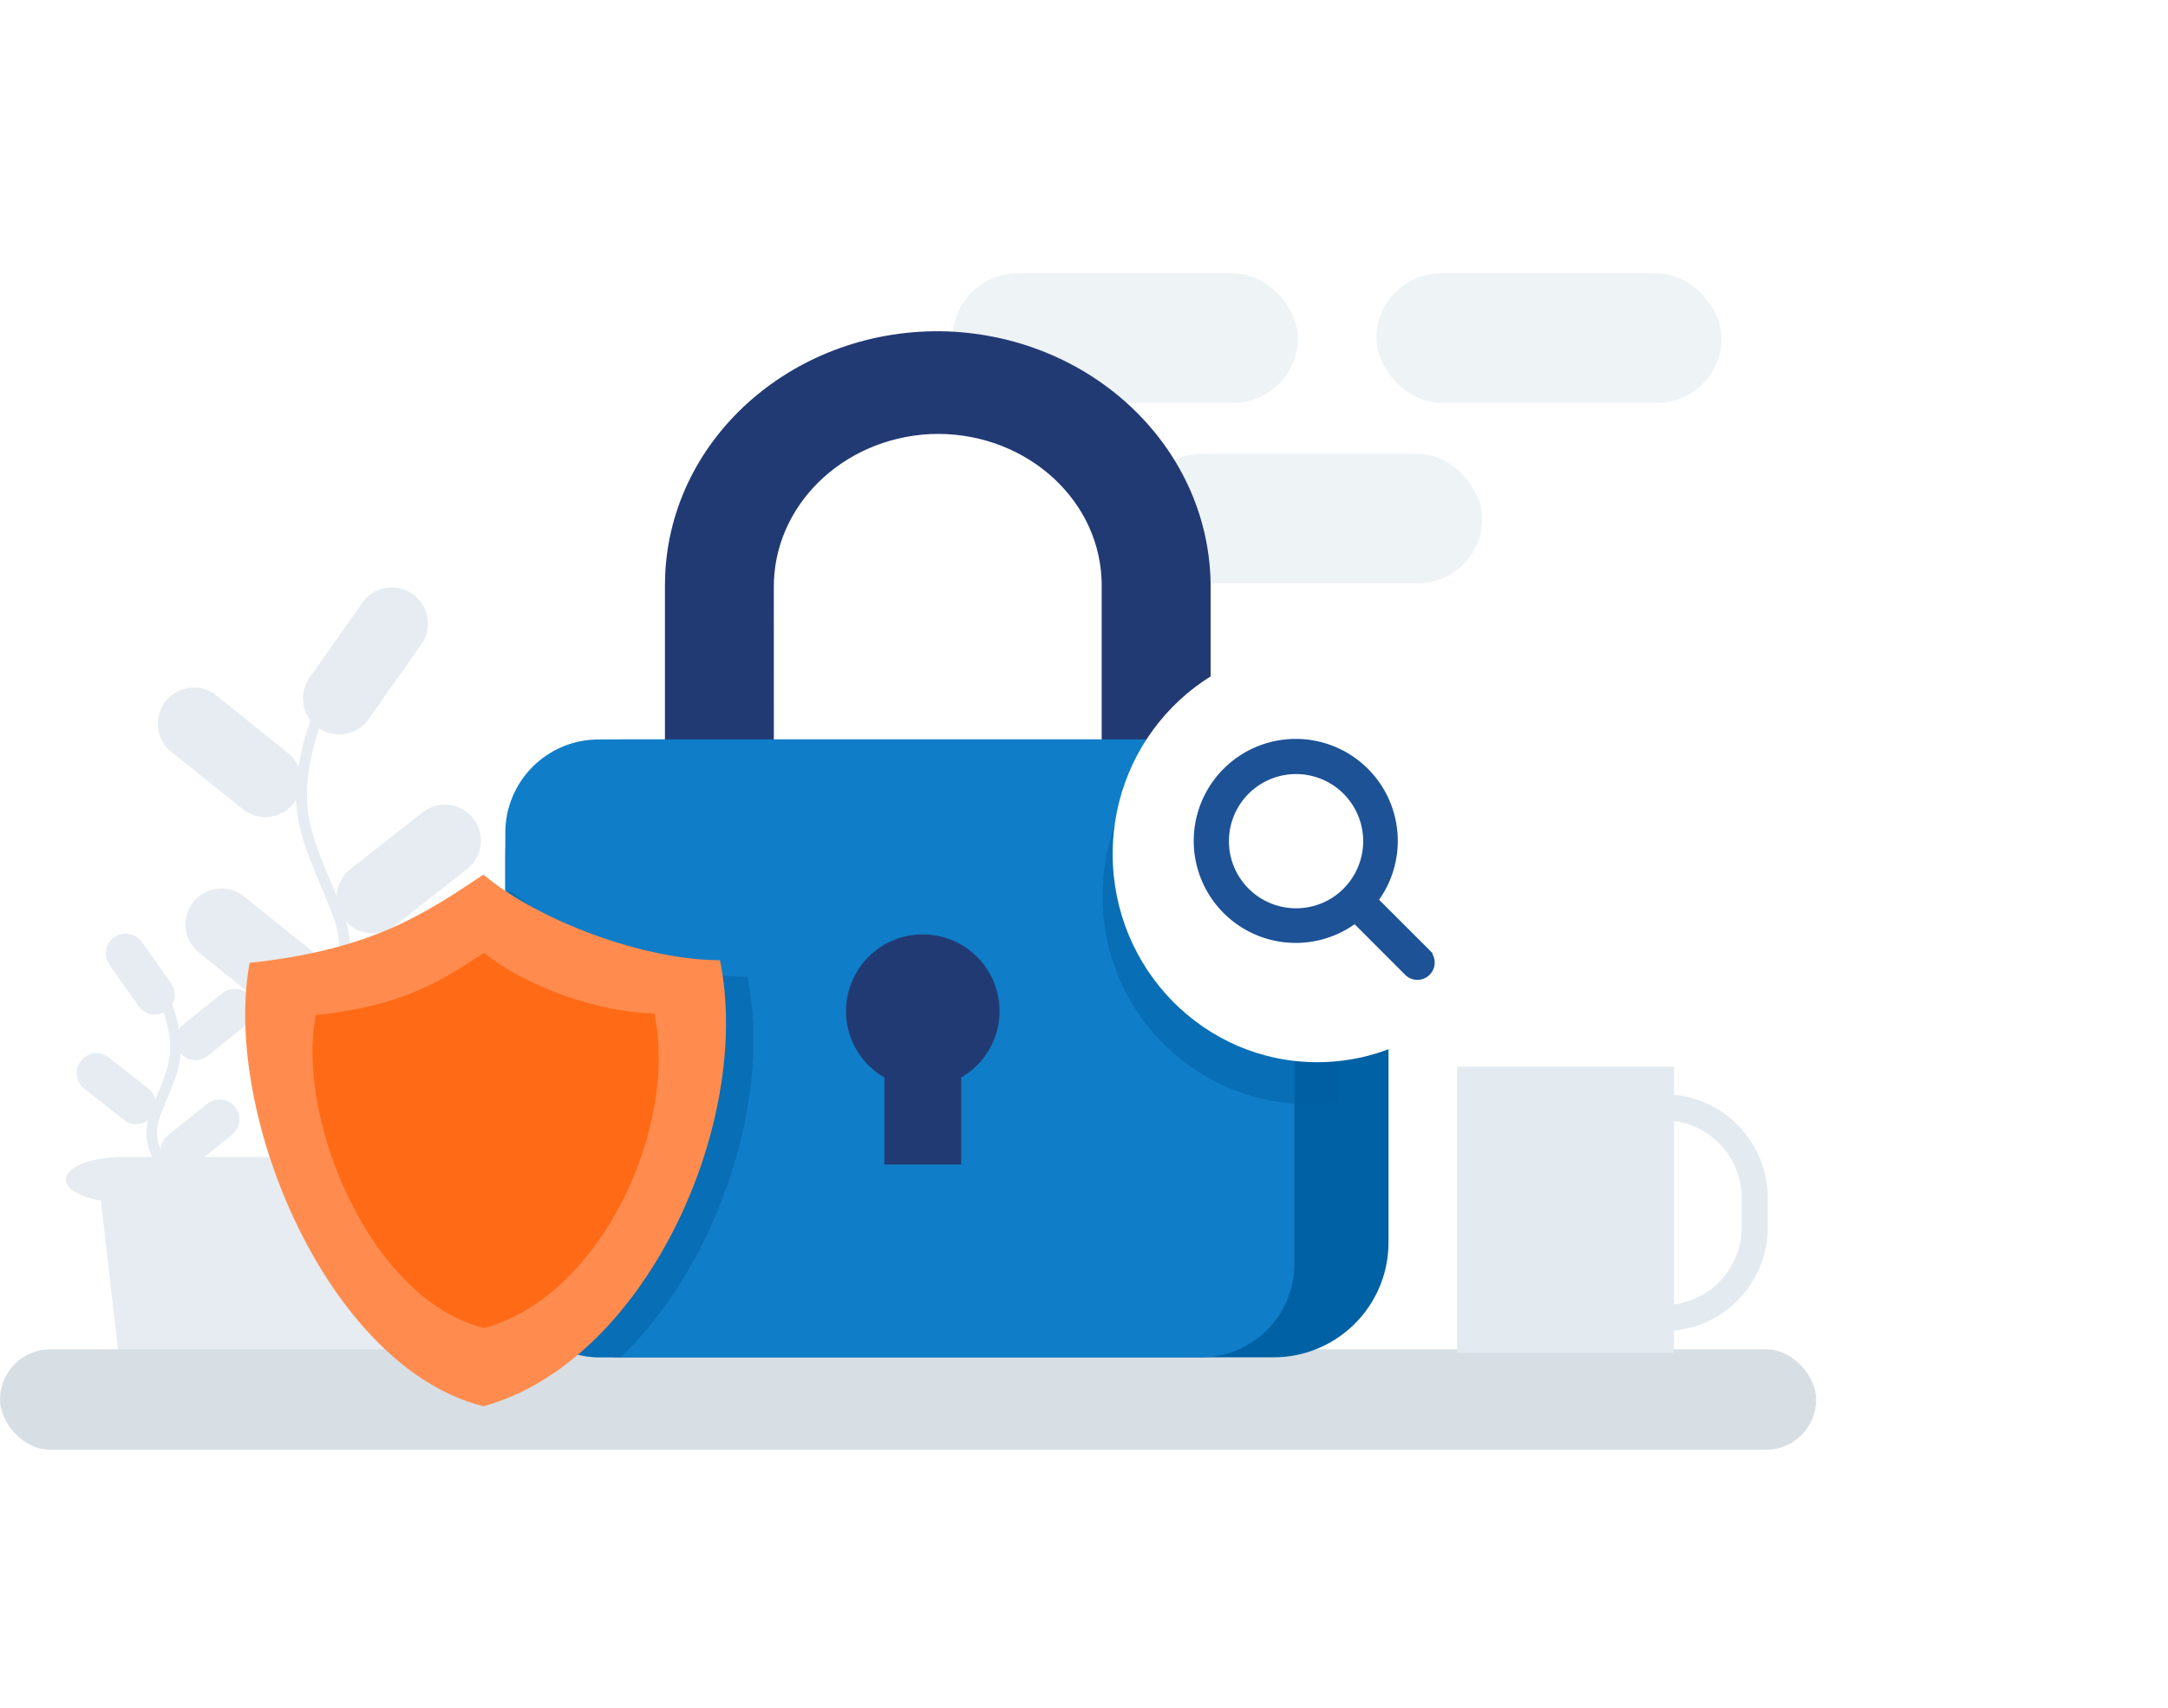
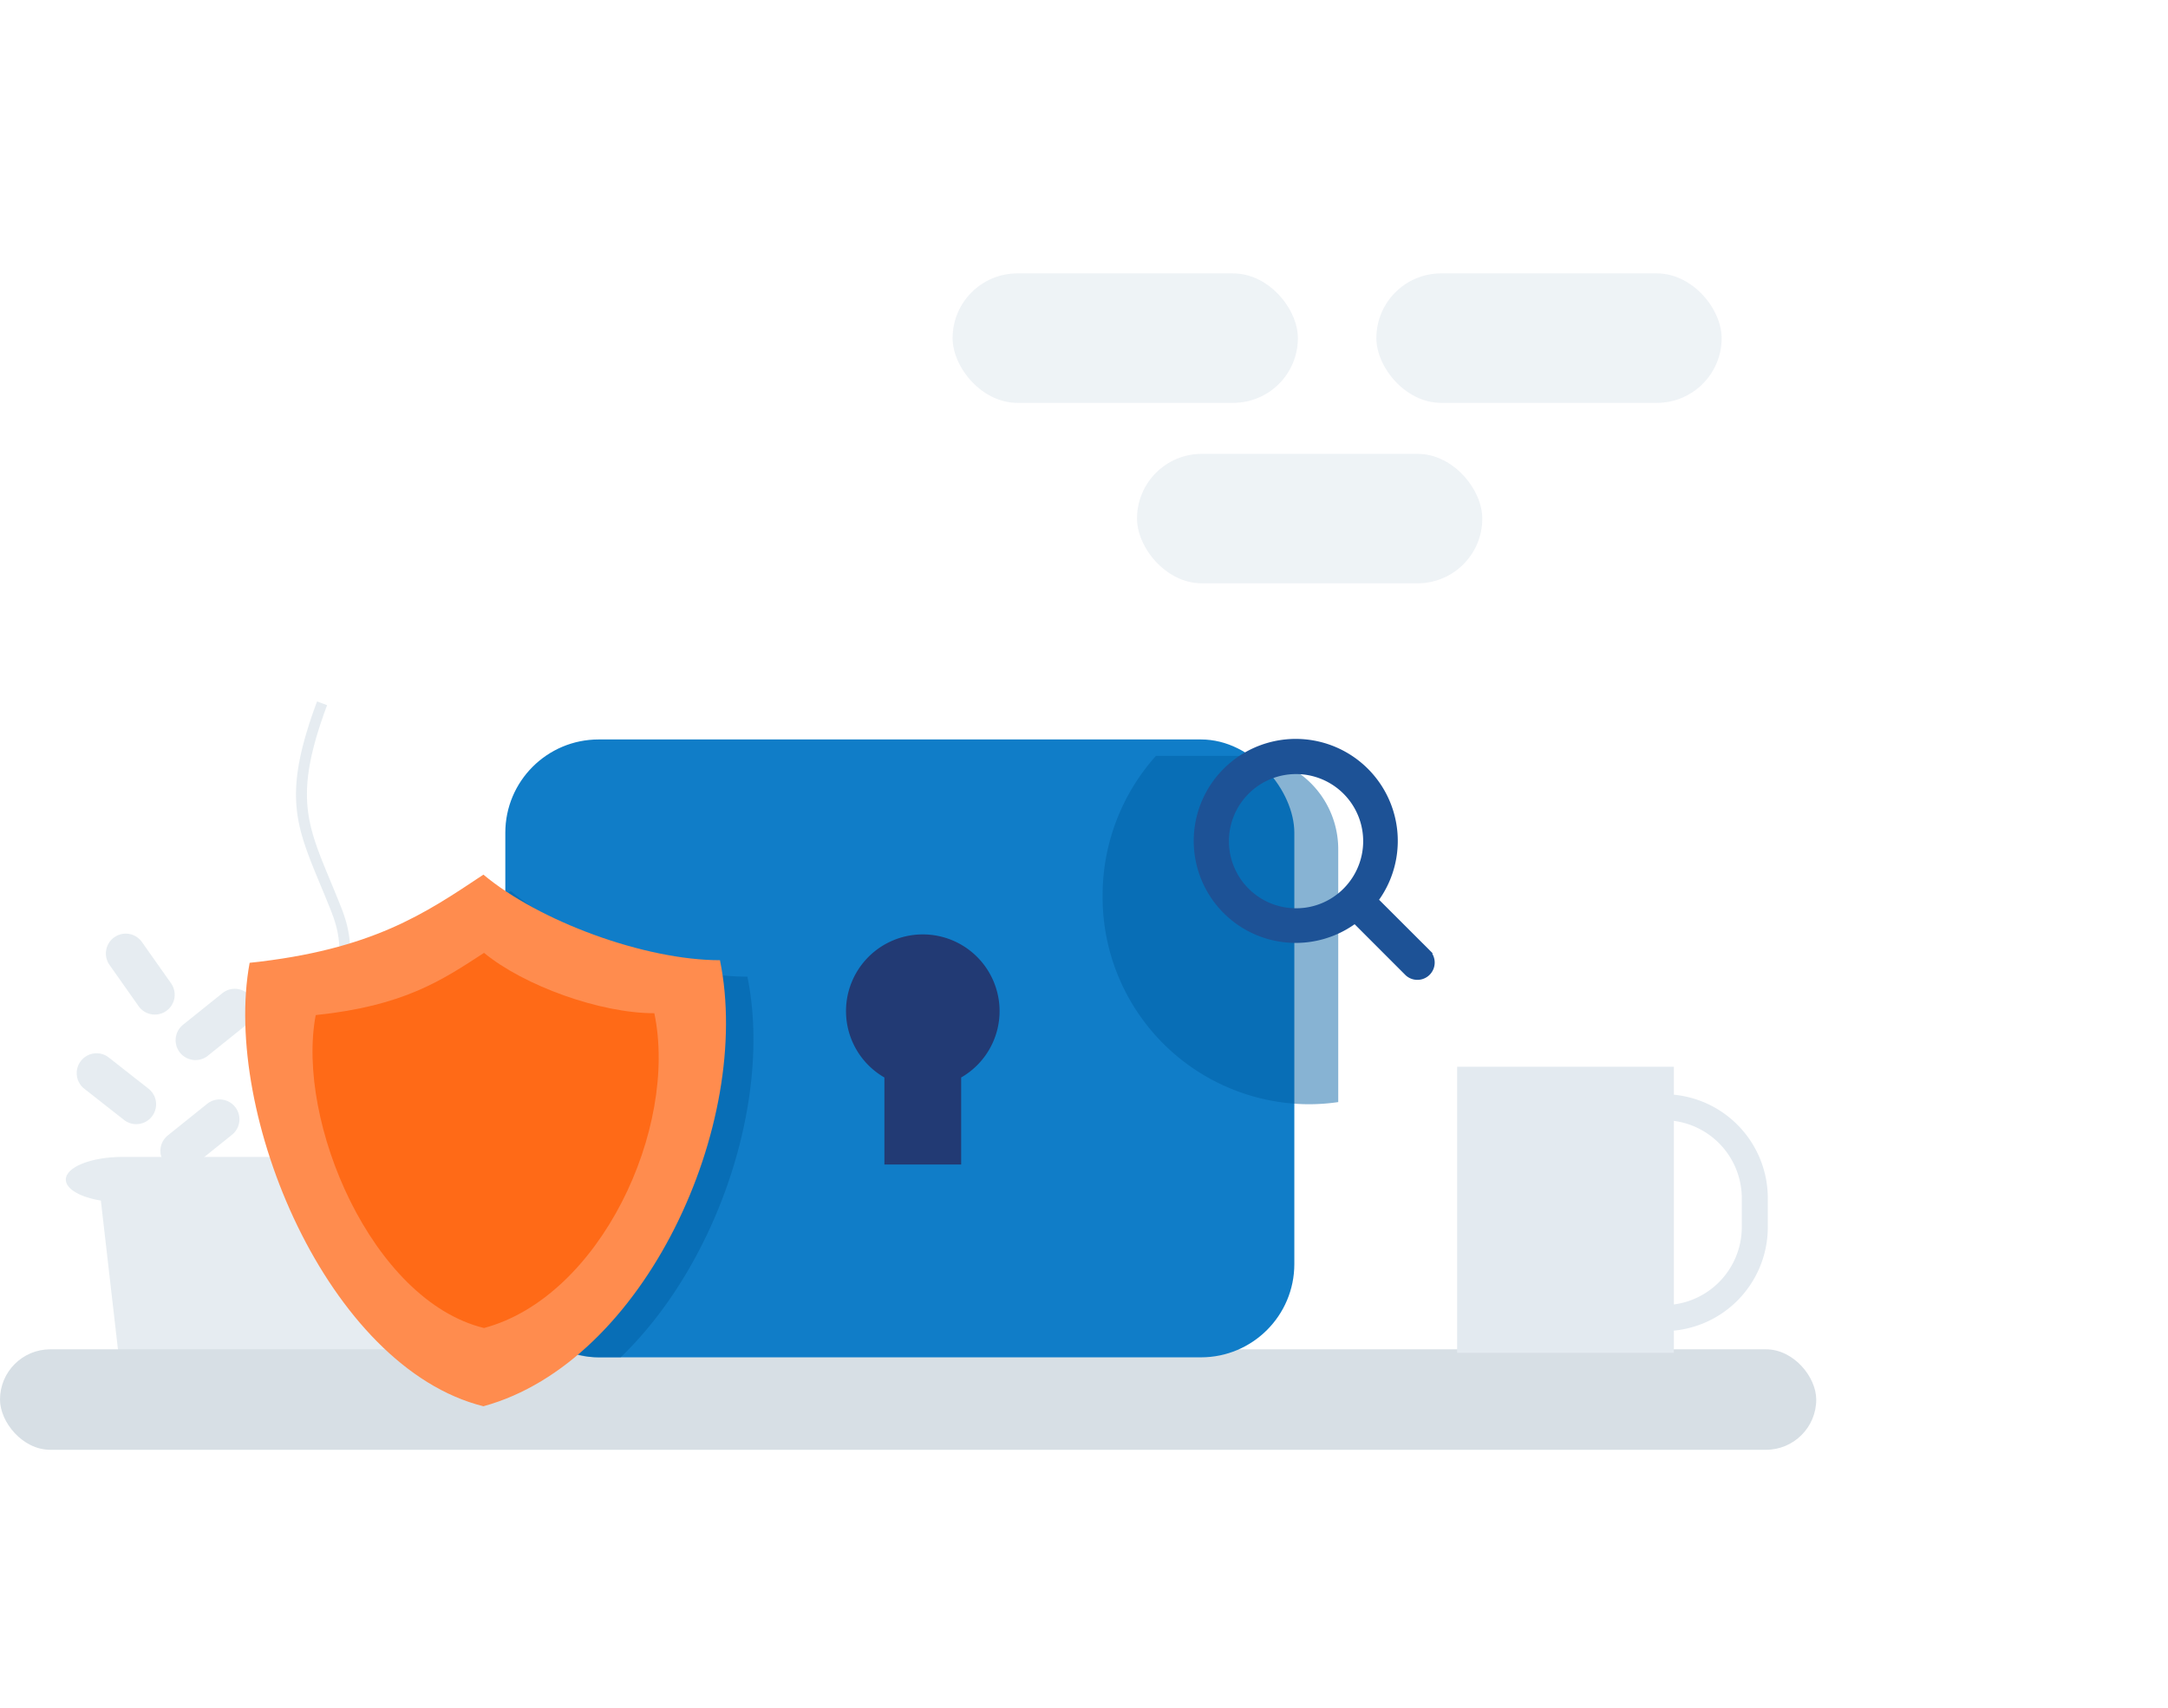
<svg xmlns="http://www.w3.org/2000/svg" width="302" height="238">
  <defs>
    <style>.b{fill:#dde6ec}.e{fill:#e3eaf0}</style>
    <filter id="a" x="65" y="0" width="237" height="238" filterUnits="userSpaceOnUse">
      <feOffset />
      <feGaussianBlur stdDeviation="30" result="b" />
      <feFlood flood-opacity=".122" />
      <feComposite operator="in" in2="b" />
      <feComposite in="SourceGraphic" />
    </filter>
  </defs>
  <g transform="translate(-1205 -243.407)">
    <g opacity=".74">
      <path class="b" d="M1265.126 419.058l.9-1.187c-.047-.036-4.7-3.652-3.435-7.815a13.953 13.953 0 0 1 2.349-4.069c1.9-2.593 4.062-5.531 2.149-10.387a138.35 138.35 0 0 0-.961-2.361c-2.086-5.025-3.037-7.319-.265-14.768l-1.4-.52c-2.976 8-1.817 10.791.287 15.861.3.72.619 1.49.951 2.335 1.611 4.089-.045 6.345-1.963 8.957a15.313 15.313 0 0 0-2.574 4.517c-1.568 5.161 3.735 9.265 3.962 9.437z" />
      <path class="b" d="M1267.067 396.673a3.076 3.076 0 0 0 4.319.521l6.151-4.828a3.077 3.077 0 0 0 .52-4.32 3.077 3.077 0 0 0-4.32-.52l-6.15 4.829a3.076 3.076 0 0 0-.52 4.318zm-12.886-1.507a3.076 3.076 0 0 0 .468 4.325l6.095 4.9a3.076 3.076 0 0 0 4.325-.468 3.077 3.077 0 0 0-.464-4.336l-6.095-4.9a3.077 3.077 0 0 0-4.327.469zm-2.359-17.15a3.075 3.075 0 0 0 .467 4.325l6.1 4.9a3.078 3.078 0 0 0 4.327-.468 3.077 3.077 0 0 0-.468-4.326l-6.095-4.9a3.077 3.077 0 0 0-4.326.468zm13.02 2.282a3.075 3.075 0 0 0 4.287-.74l4.508-6.389a3.076 3.076 0 0 0-.741-4.287 3.077 3.077 0 0 0-4.287.74l-4.508 6.39a3.077 3.077 0 0 0 .741 4.288z" />
      <path class="b" d="M1250.087 407.69l.9-1.188c-.079-.061-7.936-6.152-5.771-13.267a23.1 23.1 0 0 1 3.907-6.786c3.182-4.334 6.474-8.815 3.447-16.5-.548-1.392-1.065-2.637-1.565-3.842-3.348-8.068-5.029-12.117-.44-24.449l-1.4-.52c-4.793 12.882-3.037 17.112.461 25.541.5 1.2 1.012 2.438 1.556 3.817 2.724 6.916-.183 10.876-3.261 15.068a24.552 24.552 0 0 0-4.131 7.234c-2.467 8.117 5.938 14.619 6.297 14.892z" />
-       <path class="b" d="M1252.975 371.528a5.021 5.021 0 0 0 7.049.849l10.039-7.885a5.021 5.021 0 0 0 .849-7.05 5.021 5.021 0 0 0-7.049-.849l-10.038 7.881a5.02 5.02 0 0 0-.848 7.049zm-21.034-2.451a5.025 5.025 0 0 0 .77 7.06l9.949 7.993a5.02 5.02 0 0 0 7.058-.767 5.025 5.025 0 0 0-.769-7.059l-9.949-7.995a5.025 5.025 0 0 0-7.06.769zm-3.854-27.987a5.021 5.021 0 0 0 .768 7.058l9.951 7.993a5.021 5.021 0 0 0 7.057-.771 5.021 5.021 0 0 0-.77-7.059l-9.947-7.994a5.021 5.021 0 0 0-7.059.769zm21.252 3.723a5.021 5.021 0 0 0 7-1.208l7.356-10.429a5.02 5.02 0 0 0-1.208-7 5.021 5.021 0 0 0-7 1.208l-7.356 10.428a5.022 5.022 0 0 0 1.209 7zm-21.388 74.346c.206-.156 5.013-3.876 3.585-8.564a13.772 13.772 0 0 0-2.325-4.083c-1.71-2.33-3.188-4.342-1.755-7.98.3-.758.586-1.451.855-2.1 1.9-4.574 2.943-7.094.257-14.313l-1.4.52c2.481 6.67 1.629 8.723-.238 13.221-.272.654-.562 1.354-.864 2.122-1.736 4.4.217 7.063 1.94 9.41a12.5 12.5 0 0 1 2.1 3.635c1.124 3.69-3.019 6.91-3.061 6.942z" />
      <path class="b" d="M1226.156 398.976a2.765 2.765 0 0 1-3.883.468l-5.529-4.341a2.766 2.766 0 0 1-.468-3.883 2.764 2.764 0 0 1 3.883-.467l5.529 4.34a2.766 2.766 0 0 1 .468 3.883zm11.587-1.351a2.766 2.766 0 0 1-.424 3.888l-5.478 4.4a2.765 2.765 0 0 1-3.887-.423 2.764 2.764 0 0 1 .424-3.887l5.479-4.4a2.765 2.765 0 0 1 3.887.424zm2.121-15.415a2.765 2.765 0 0 1-.424 3.887l-5.478 4.4a2.765 2.765 0 0 1-3.888-.424 2.765 2.765 0 0 1 .424-3.887l5.478-4.4a2.766 2.766 0 0 1 3.888.424zm-11.703 2.051a2.766 2.766 0 0 1-3.854-.666l-4.051-5.743a2.766 2.766 0 0 1 .666-3.854 2.765 2.765 0 0 1 3.854.666l4.051 5.743a2.766 2.766 0 0 1-.665 3.855z" />
      <path class="b" d="M1214.167 407.763c0-1.747 3.532-3.162 7.889-3.162h48.46c4.356 0 7.889 1.415 7.889 3.162 0 1.318-2.017 2.448-4.88 2.921L1271.078 432h-49.581l-2.448-21.315c-2.865-.474-4.882-1.604-4.882-2.922z" />
    </g>
    <rect width="253" height="14" rx="7" transform="translate(1205 431.407)" fill="#d7dfe5" />
    <g transform="translate(1337.696 281.5)" opacity=".59">
      <rect class="e" width="48.098" height="18.037" rx="9.018" transform="translate(25.689 25.142)" />
      <rect class="e" width="48.098" height="18.037" rx="9.018" />
      <rect class="e" width="48.098" height="18.037" rx="9.018" transform="translate(59.029)" />
    </g>
    <g transform="translate(1275.39 291.067)">
-       <path d="M35.902 34.216c-.074-12.137 10.1-22.2 23.155-22.892 13.439-.6 24.853 9.027 25.488 21.5.024.347.027.708.027 1.052v39.4h12.177v-39C96.832 15.919 81.27.776 61.506.012 41.355-.639 24.457 13.997 23.76 32.7c-.015.385-.024.775-.024 1.163v39.409h12.176z" stroke="#223a74" stroke-width="3" fill="#223a74" />
-       <rect width="123.026" height="86.087" rx="16" transform="translate(0 55.369)" stroke="transparent" fill="#0061a4" />
      <rect width="109.909" height="86.087" rx="13" transform="translate(0 55.369)" fill="#107dc8" stroke="transparent" />
      <path d="M68.851 93.221a10.694 10.694 0 0 0-10.7-10.69 10.692 10.692 0 0 0-10.693 10.69 10.67 10.67 0 0 0 5.348 9.245v12.126h10.693v-12.126a10.676 10.676 0 0 0 5.352-9.245z" fill="#223a74" />
    </g>
    <path d="M1288.39 432.522a13 13 0 0 1-13-13v-51.448l.77-.512c7.753 6.5 22.484 11.923 32.952 11.923 3.488 17.068-4.14 40.027-17.652 53.037z" fill="#005fa2" opacity=".47" />
    <path d="M1272.339 365.27c-8.141 5.42-15.507 10.479-32.564 12.285-3.877 20.957 10.855 56.368 32.564 61.787 22.485-6.143 37.6-39.385 32.952-62.149-10.467.001-25.199-5.423-32.952-11.923z" fill="#ff8c4e" />
    <path d="M1272.424 376.169c-5.862 3.825-11.165 7.395-23.446 8.67-2.791 14.79 7.816 39.779 23.446 43.6 16.189-4.335 27.075-27.794 23.725-43.859-7.536.004-18.143-3.821-23.725-8.411z" fill="#ff6a17" />
    <path d="M1358.591 368.228a29.145 29.145 0 0 1 7.424-19.5h12.4a13 13 0 0 1 13 13v35.233a28.5 28.5 0 0 1-4.165.3 28.848 28.848 0 0 1-28.659-29.033z" fill="#005fa2" opacity=".47" stroke="transparent" />
    <g transform="translate(1204.995 243.404)" filter="url(#a)">
-       <ellipse cx="28.5" cy="29" rx="28.5" ry="29" transform="translate(155 90)" fill="#fff" />
-     </g>
+       </g>
    <path fill="none" opacity=".11" d="M1362.533 337.604h51.214v51.214h-51.214z" />
    <path d="M1403.855 376.223l-7.406-7.4a13.712 13.712 0 1 0-2.7 2.7l7.4 7.406a1.911 1.911 0 0 0 2.7-2.7zm-18.314-5.765a9.85 9.85 0 1 1 6.964-2.886 9.786 9.786 0 0 1-6.964 2.886z" fill="#1d5296" stroke="#1d5296" />
    <path class="e" d="M1407.978 392.04h30.189v39.85h-30.189z" />
    <path class="e" d="M1429.515 399.487a10.881 10.881 0 0 0-10.868 10.868v4.032a10.881 10.881 0 0 0 10.868 10.864h7.247a10.883 10.883 0 0 0 10.868-10.87v-4.026a10.882 10.882 0 0 0-10.868-10.868h-7.247m0-3.623h7.247a14.491 14.491 0 0 1 14.491 14.491v4.026a14.493 14.493 0 0 1-14.491 14.493h-7.247a14.49 14.49 0 0 1-14.494-14.493v-4.029a14.49 14.49 0 0 1 14.489-14.491z" />
  </g>
</svg>